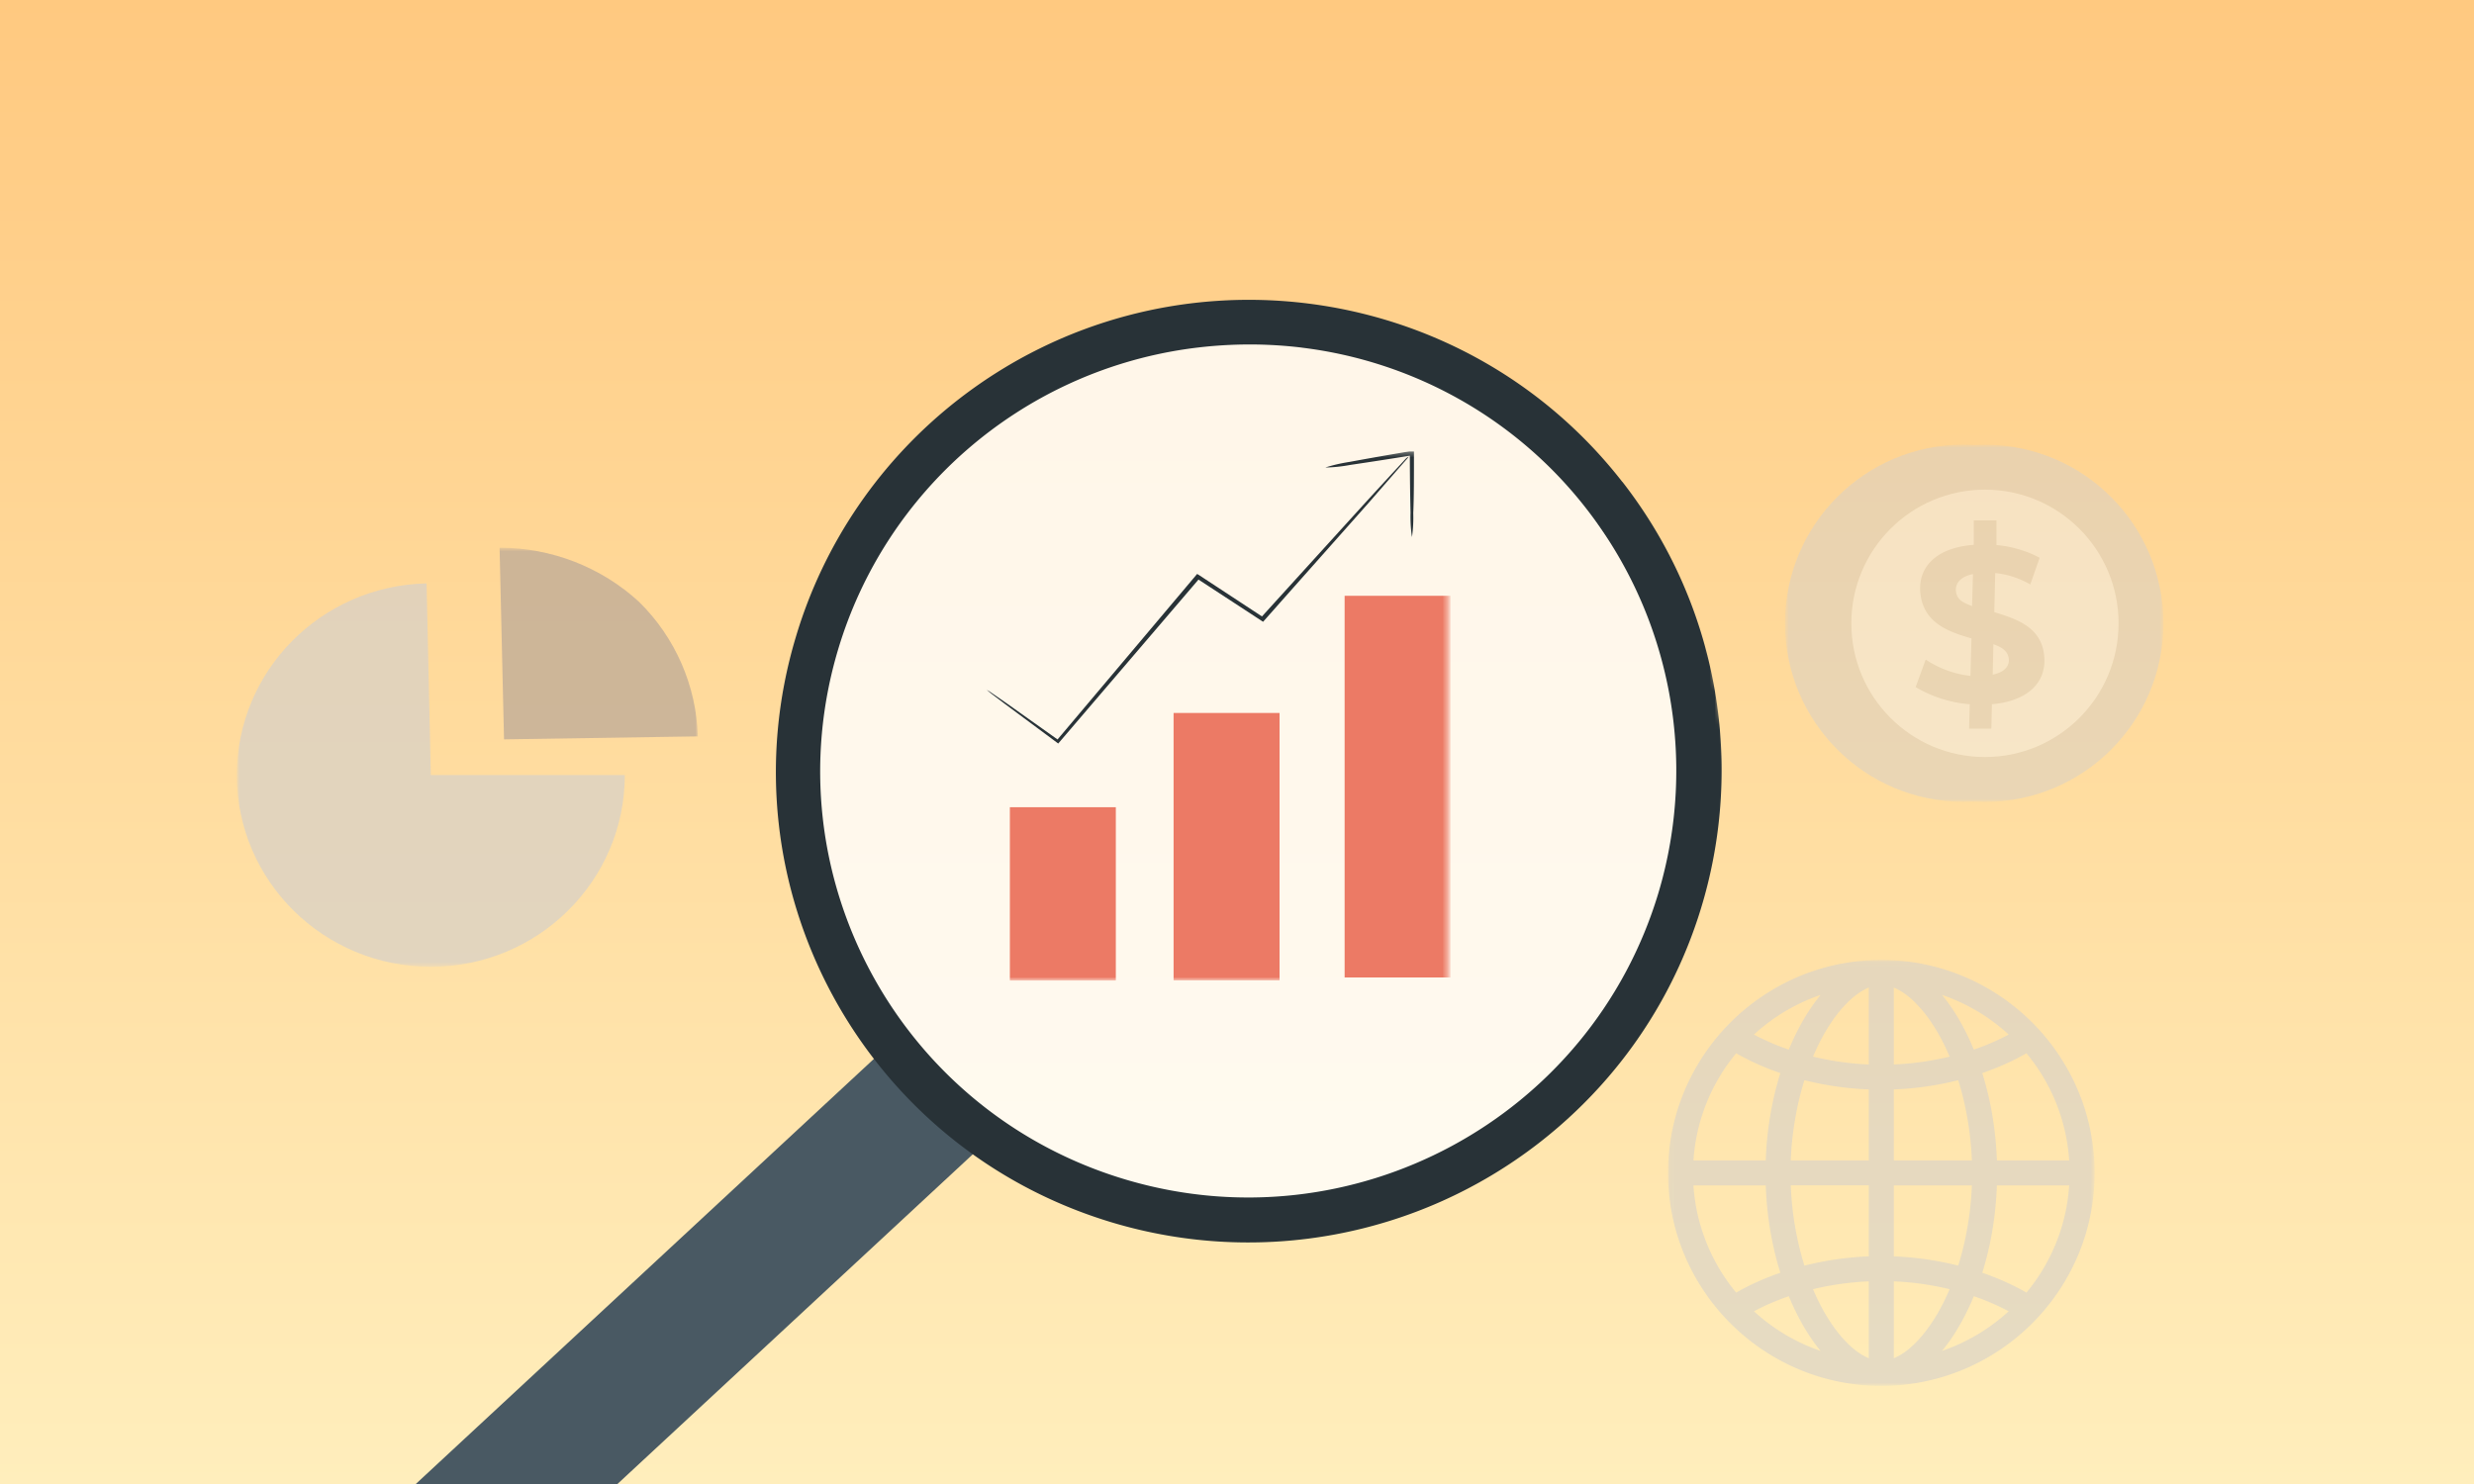
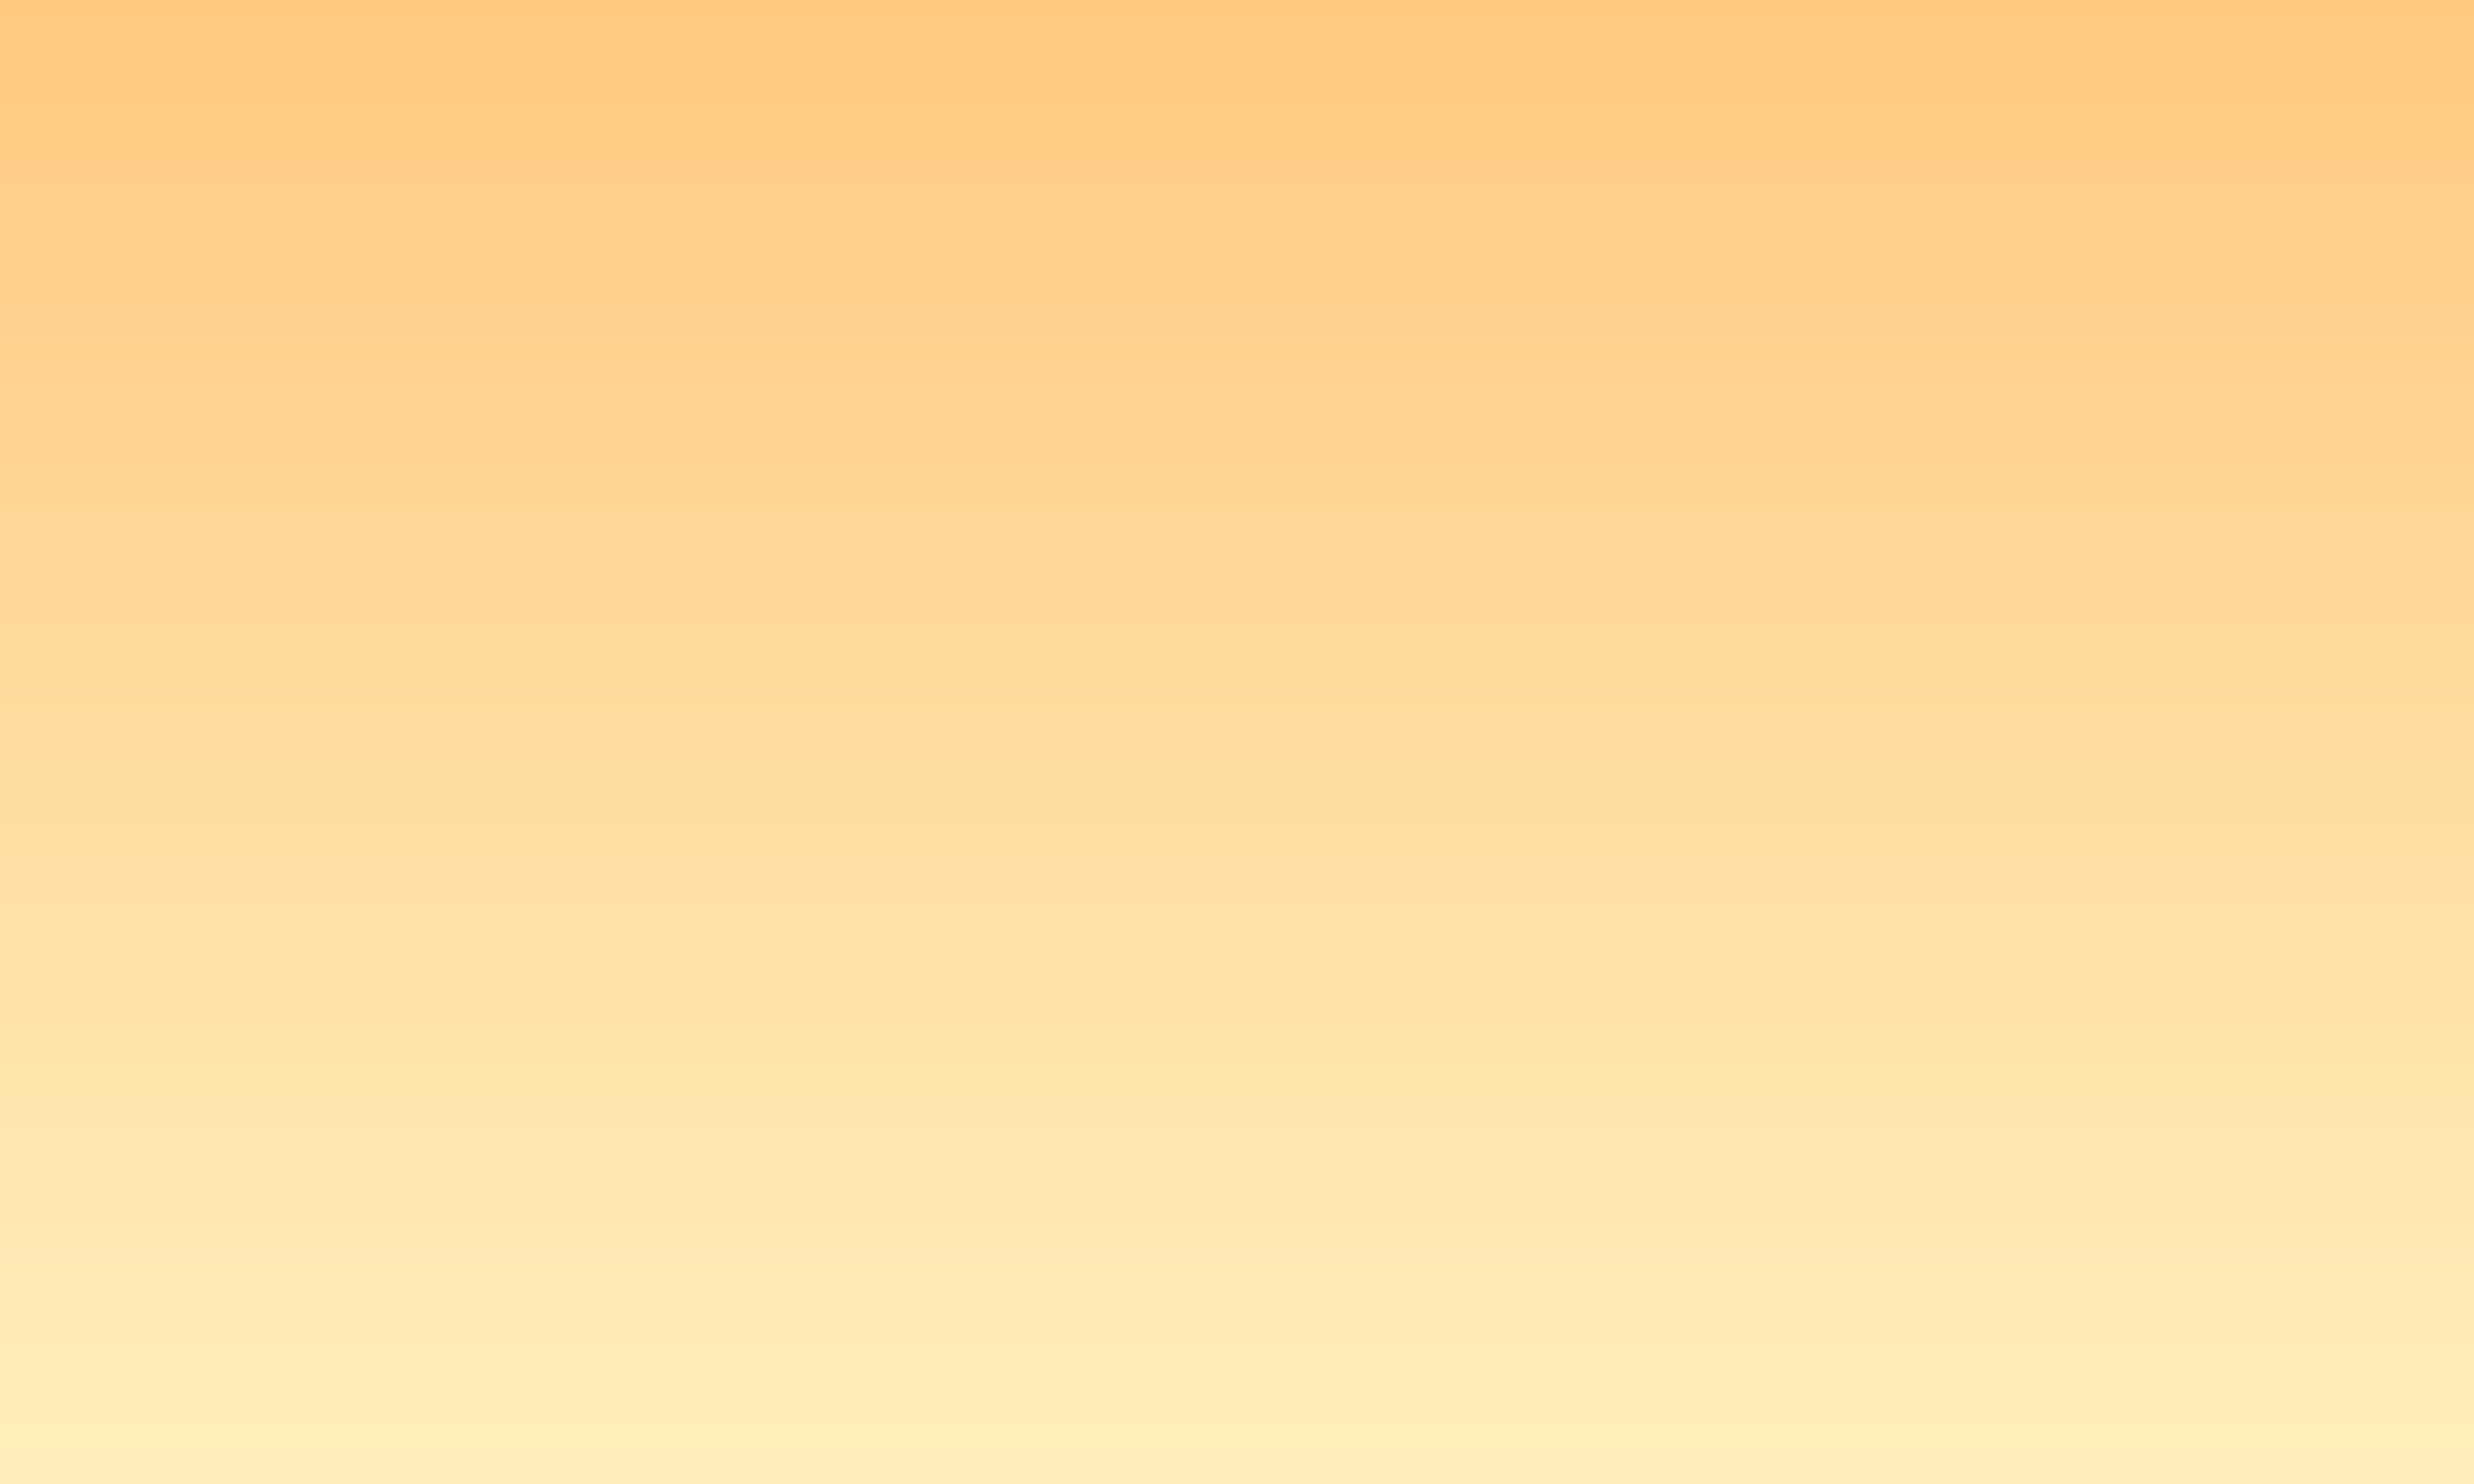
<svg xmlns="http://www.w3.org/2000/svg" width="500" height="300" fill="none">
  <rect width="100%" height="100%" fill="#808080" stroke="none" />
  <g clip-path="url(#a)">
    <path fill="#fff" d="M0 0h500v300H0z" />
    <path d="M500 0H0v300h500V0Z" fill="url(#b)" />
    <g clip-path="url(#c)">
      <mask id="d" style="mask-type:luminance" maskUnits="userSpaceOnUse" x="27" y="51" width="445" height="250">
-         <path d="M472 51H27v250h445V51Z" fill="#fff" />
+         <path d="M472 51H27v250V51Z" fill="#fff" />
      </mask>
      <g mask="url(#d)">
        <mask id="e" style="mask-type:luminance" maskUnits="userSpaceOnUse" x="27" y="51" width="445" height="250">
          <path d="M472 51H27v250h445V51Z" fill="#fff" />
        </mask>
        <g mask="url(#e)">
          <mask id="f" style="mask-type:luminance" maskUnits="userSpaceOnUse" x="27" y="51" width="445" height="250">
            <path d="M472 51H27v250h445V51Z" fill="#fff" />
          </mask>
          <g mask="url(#f)">
            <mask id="g" style="mask-type:luminance" maskUnits="userSpaceOnUse" x="-28" y="37" width="401" height="327">
              <path d="M331.817 37.112-27.234 90.125l40.47 273.417 359.051-53.011-40.47-273.419Z" fill="#fff" />
            </mask>
            <g mask="url(#g)">
              <path d="m178.578 100.305 27.117-21.527v-2.084l6.258-2.777 25.727-9.028h29.898l41.719 20.139 25.726 37.5 9.735 25.694-6.258 39.583-22.25 31.25-20.859 17.362-42.414 10.416-37.547-8.333-36.852-27.778-15.992-40.972 4.172-43.75 11.82-25.695Z" fill="#fff" fill-opacity=".8" stroke="#000" />
              <path d="m24.738 376.099-2.165-2.307c-4.637-4.953-2.262-14.652 1.206-17.867L177.62 213.13c.771-.719 2.225-.419 3.254.689l15.219 16.268c1.029 1.109 1.243 2.592.45 3.316L43.604 375.342c-3.464 3.237-14.23 5.711-18.87.736l.004.021Z" fill="#495963" />
              <mask id="h" style="mask-type:luminance" maskUnits="userSpaceOnUse" x="199" y="91" width="94" height="108">
                <path d="M292.609 91.278h-93.171v106.944h93.171V91.278Z" fill="#fff" />
              </mask>
              <g mask="url(#h)">
-                 <path d="M293.166 120.444H271.75V197.6h21.416v-77.156ZM225.51 163.183h-21.414v35.038h21.414v-35.038ZM258.598 144.131h-21.414v54.066h21.414v-54.066Z" fill="#EC7A65" />
                <path d="M284.694 92.298a3.576 3.576 0 0 1-.523.665l-1.639 1.876-6.038 6.937c-5.253 5.939-12.573 14.158-20.988 23.66l-.238.261-.285-.19-13.12-8.576h.548l-.5.594-27.857 32.568-.19.214-.214-.166-10.458-7.768-2.828-2.138a7.665 7.665 0 0 1-.951-.784c.381.19.713.404 1.045.665l2.925 2.019 10.601 7.531h-.405l27.619-32.758.499-.594.238-.285.332.19 13.121 8.623h-.546l21.296-23.446c2.614-2.85 4.705-5.131 6.227-6.77l1.639-1.782a3.05 3.05 0 0 1 .69-.546Z" fill="#283237" />
                <path d="M285.36 108.571a28.254 28.254 0 0 1-.285-4.918c-.072-3.04-.143-7.269-.143-11.948l.499.403h-.428a807.36 807.36 0 0 1-12.099 1.877c-1.663.309-3.35.499-5.038.523 1.616-.523 3.257-.88 4.92-1.14 3.09-.57 7.344-1.33 12.051-2.115h.927v.523c0 4.656 0 8.884-.142 11.949.047 1.615-.024 3.254-.262 4.846Z" fill="#283237" />
              </g>
              <mask id="i" style="mask-type:luminance" maskUnits="userSpaceOnUse" x="47" y="110" width="95" height="86">
                <path d="M141.031 110.722H47.859v84.722h93.172v-84.722Z" fill="#fff" />
              </mask>
              <g style="mix-blend-mode:multiply" opacity=".7" mask="url(#i)">
                <path d="M87.067 156.679h39.208c0 21.402-17.541 38.764-39.208 38.764-21.646 0-39.208-17.342-39.208-38.744 0-21.08 17.033-38.302 38.354-38.764l.854 38.744Z" fill="#D6D0C9" />
                <path d="m101.864 149.466-.895-38.744c10.468 0 20.549 3.919 28.212 10.972 7.317 7.215 11.565 16.961 11.85 27.169l-39.167.603Z" fill="#B8A697" />
              </g>
-               <path d="M327.877 97.419c-32.333-41.518-92.336-49.039-134.02-16.79-15.774 12.22-27.326 29.034-33.015 48.14-15.124 50.366 13.587 103.384 64.116 118.423 29.605 8.807 61.661 2.802 86.059-16.128 41.631-32.307 49.196-92.106 16.882-133.648l-.022.003Zm-64.711-27.132c22.795 2.796 43.504 14.54 57.517 32.646a86.283 86.283 0 0 1 14.509 77.502c-13.669 45.634-61.845 71.629-107.628 58.039-45.783-13.591-71.835-61.584-58.167-107.218 9.604-32.052 36.914-55.689 70.114-60.656 7.839-1.158 15.81-1.282 23.677-.317l-.022.004Z" fill="#283237" />
            </g>
            <mask id="j" style="mask-type:luminance" maskUnits="userSpaceOnUse" x="337" y="194" width="87" height="87">
              <path d="M423.328 194.056h-86.219v86.111h86.219v-86.111Z" fill="#fff" />
            </mask>
            <g mask="url(#j)">
              <path d="M380.219 194.056c-23.772 0-43.11 19.313-43.11 43.055s19.338 43.056 43.11 43.056c23.771 0 43.109-19.314 43.109-43.056 0-23.742-19.338-43.055-43.109-43.055Zm-2.526 21.134a59.011 59.011 0 0 1-11.279-1.582 45.11 45.11 0 0 1 1.887-3.94c2.786-5.126 6.204-8.722 9.392-10.025v15.547Zm0 5.049v14.35h-15.778c.223-5.602 1.18-11.161 2.759-16.218a64.048 64.048 0 0 0 13.019 1.868Zm0 19.394v14.35a64.048 64.048 0 0 0-13.019 1.868c-1.581-5.057-2.536-10.616-2.759-16.218h15.778Zm0 19.399v15.549c-3.187-1.303-6.606-4.899-9.392-10.025a44.562 44.562 0 0 1-1.887-3.941 59.01 59.01 0 0 1 11.279-1.58v-.003Zm5.051 0a59 59 0 0 1 11.279 1.582 45.11 45.11 0 0 1-1.887 3.94c-2.785 5.127-6.203 8.722-9.392 10.025v-15.548.001Zm0-5.049v-14.35h15.778c-.222 5.602-1.179 11.161-2.759 16.218a64.048 64.048 0 0 0-13.019-1.868Zm0-19.394v-14.35a64.048 64.048 0 0 0 13.019-1.868c1.581 5.057 2.537 10.616 2.759 16.218h-15.778Zm0-19.399v-15.548c3.186 1.302 6.607 4.898 9.392 10.025a44.263 44.263 0 0 1 1.887 3.94 58.92 58.92 0 0 1-11.279 1.58v.003Zm13.831-7.929c-1.265-2.328-2.639-4.38-4.087-6.132a38.126 38.126 0 0 1 13.474 8.013 47.75 47.75 0 0 1-7.048 3.045 50.968 50.968 0 0 0-2.339-4.926Zm-32.714 0a50.892 50.892 0 0 0-2.339 4.928 47.786 47.786 0 0 1-7.048-3.046 38.1 38.1 0 0 1 13.474-8.012c-1.449 1.751-2.823 3.801-4.087 6.13Zm-4.048 9.67c-1.725 5.508-2.738 11.513-2.955 17.659h-14.61c.539-8.2 3.692-15.698 8.636-21.668 2.743 1.571 5.75 2.917 8.93 4.01l-.001-.001Zm-2.955 22.705c.218 6.145 1.232 12.149 2.955 17.658-3.182 1.095-6.186 2.438-8.931 4.01a37.804 37.804 0 0 1-8.637-21.667h14.614l-.001-.001Zm4.664 22.4a50.658 50.658 0 0 0 2.339 4.928c1.267 2.328 2.638 4.382 4.087 6.132a38.09 38.09 0 0 1-13.472-8.013 47.882 47.882 0 0 1 7.046-3.046v-.001Zm35.052 4.928a51.505 51.505 0 0 0 2.339-4.928 47.868 47.868 0 0 1 7.046 3.046 38.109 38.109 0 0 1-13.472 8.012c1.447-1.751 2.821-3.802 4.087-6.132v.002Zm4.048-9.67c1.724-5.507 2.738-11.513 2.955-17.658h14.611a37.784 37.784 0 0 1-8.637 21.667c-2.742-1.571-5.749-2.916-8.929-4.009Zm2.955-22.704c-.22-6.146-1.232-12.15-2.955-17.659 3.18-1.094 6.184-2.438 8.929-4.01 4.945 5.969 8.098 13.468 8.637 21.668l-14.611.001Z" fill="#D6D0C9" style="mix-blend-mode:multiply" opacity=".6" />
            </g>
            <mask id="k" style="mask-type:luminance" maskUnits="userSpaceOnUse" x="360" y="89" width="78" height="74">
              <path d="M437.234 89.889H360.75v72.222h76.484V89.889Z" fill="#fff" />
            </mask>
            <g style="mix-blend-mode:multiply" opacity=".5" mask="url(#k)">
              <path d="M396.823 162.088c19.922 0 36.073-16.162 36.073-36.1 0-19.937-16.151-36.1-36.073-36.1s-36.073 16.163-36.073 36.1c0 19.938 16.151 36.1 36.073 36.1Z" fill="#D6D0C9" />
              <path d="M401.16 162.11c19.922 0 36.073-16.163 36.073-36.1s-16.151-36.1-36.073-36.1-36.073 16.163-36.073 36.1 16.151 36.1 36.073 36.1Z" fill="#D6D0C9" />
              <path d="M401.161 153.035c14.913 0 27.004-12.098 27.004-27.022 0-14.925-12.091-27.023-27.004-27.023-14.913 0-27.001 12.098-27.001 27.023 0 14.924 12.088 27.022 27.001 27.022Z" fill="#F0F0F0" />
              <path d="M413.025 131.763c1.039 5.982-3.071 9.977-10.455 10.601l-.115 4.943h-4.502l.139-4.943a25.168 25.168 0 0 1-10.94-3.464l2.032-5.567a20.524 20.524 0 0 0 9.047 3.303l.208-7.575c-4.409-1.271-9.233-2.934-10.224-8.361-1.039-5.982 3.138-10.024 10.685-10.555v-4.943h4.592v4.989a22.683 22.683 0 0 1 8.725 2.564l-1.893 5.404a17.562 17.562 0 0 0-7.085-2.309l-.185 7.898c4.339 1.34 9.048 2.864 9.971 8.015Zm-14.471-9.239.185-6.467c-2.47.485-3.67 1.871-3.417 3.58.255 1.709 1.501 2.194 3.232 2.887Zm7.386 10.417c-.209-1.317-1.385-2.125-3.071-2.702l-.137 6.143c2.354-.485 3.53-1.732 3.208-3.441Z" fill="#D6D0C9" />
            </g>
          </g>
        </g>
      </g>
    </g>
  </g>
  <defs>
    <clipPath id="a">
      <path fill="#fff" d="M0 0h500v300H0z" />
    </clipPath>
    <clipPath id="c">
      <path fill="#fff" transform="translate(27 51)" d="M0 0h445v250H0z" />
    </clipPath>
    <linearGradient id="b" x1="250" y1="0" x2="250" y2="300" gradientUnits="userSpaceOnUse">
      <stop stop-color="#FFC980" />
      <stop offset="1" stop-color="#FFEEBC" />
    </linearGradient>
  </defs>
</svg>